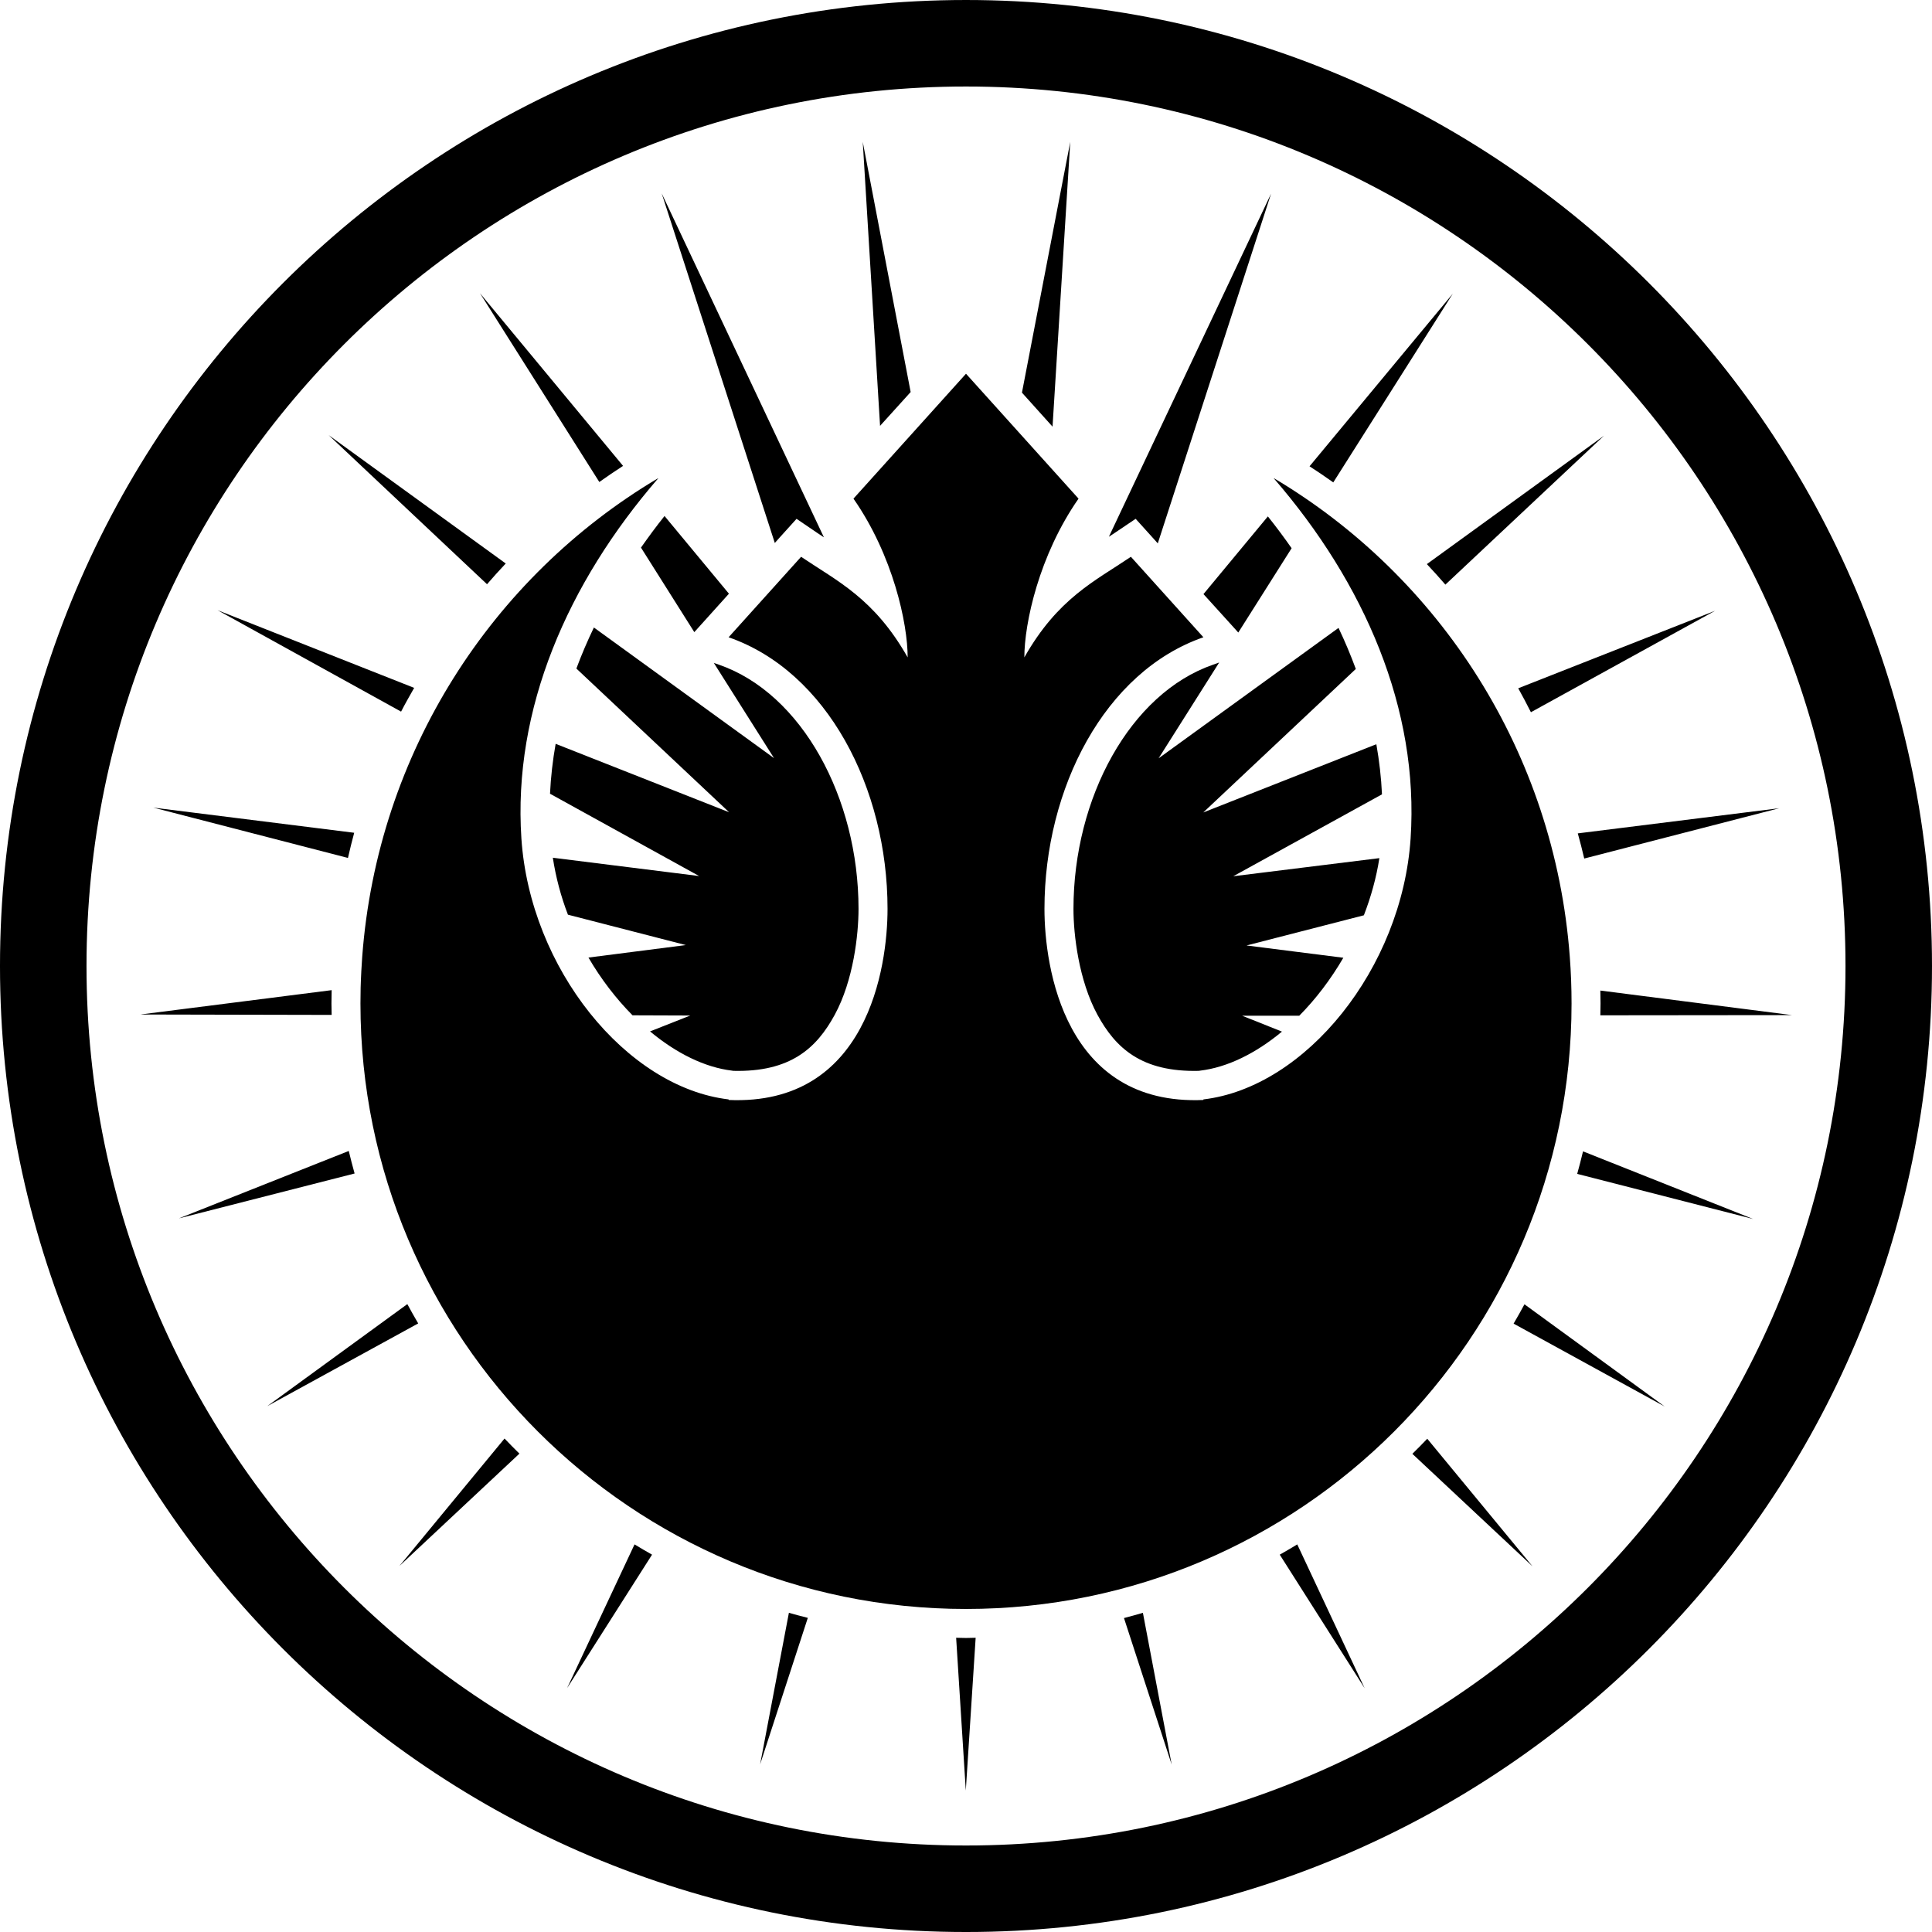
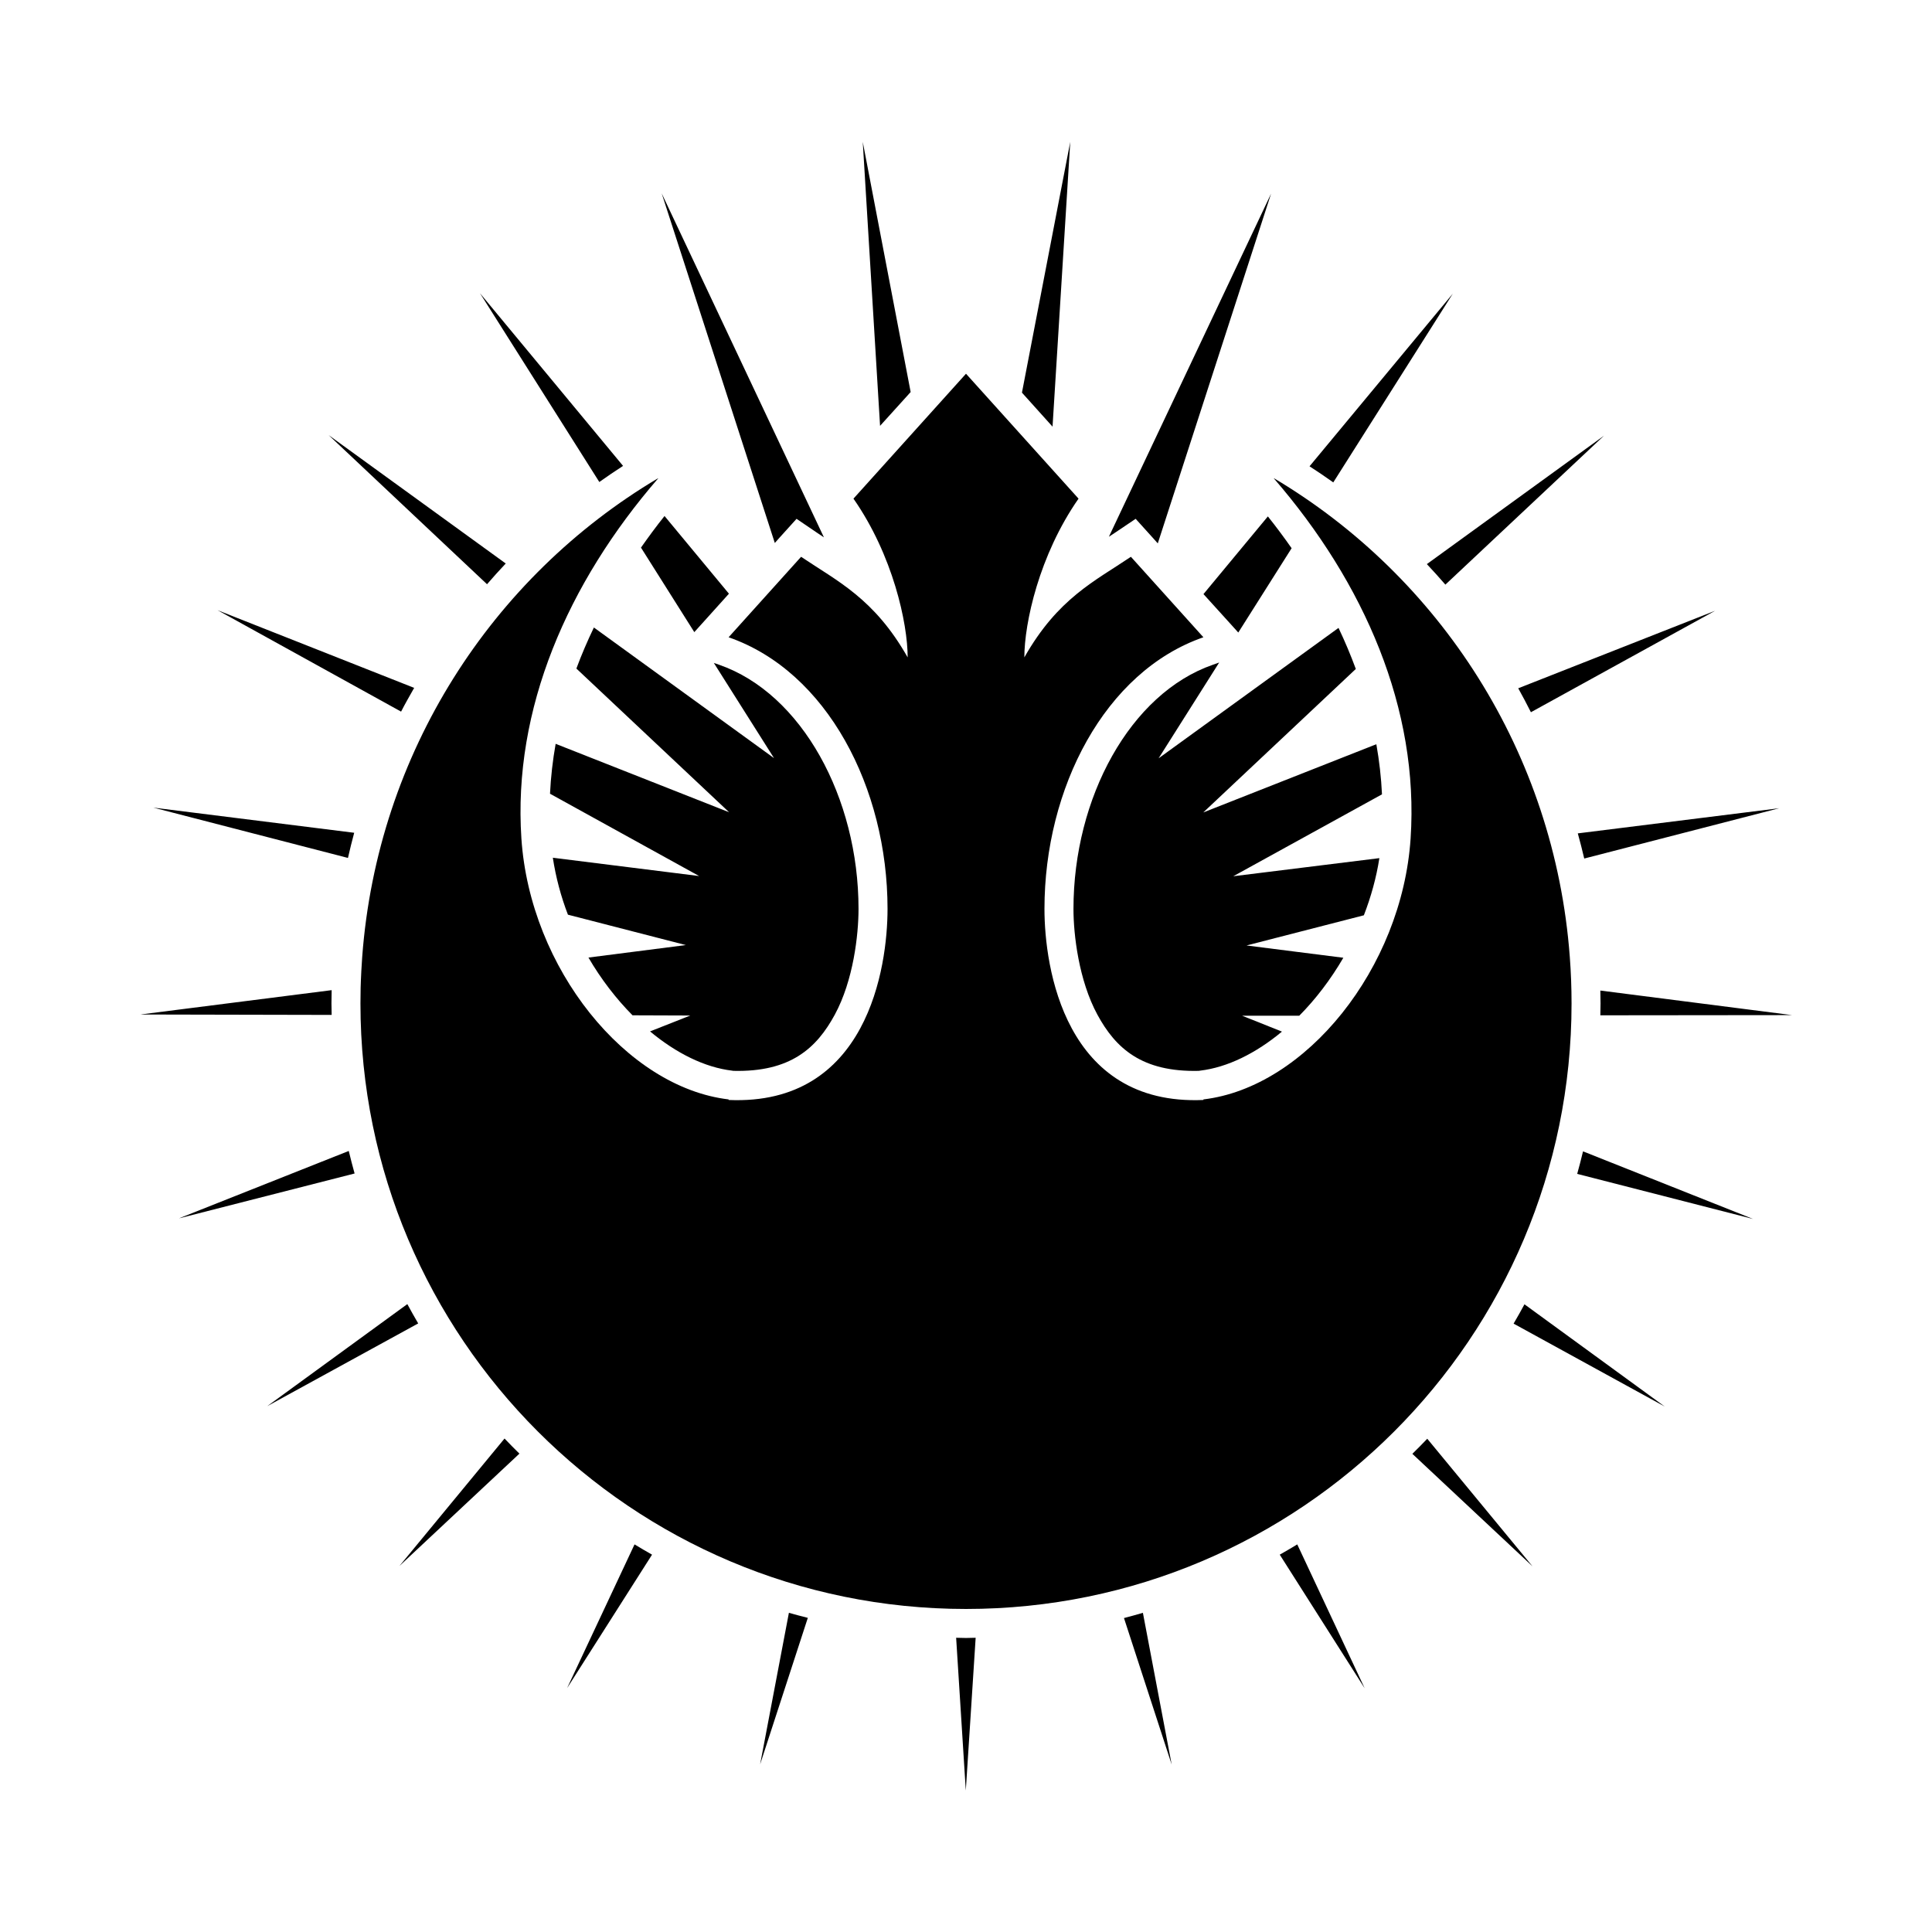
<svg xmlns="http://www.w3.org/2000/svg" version="1.0" width="600" height="600" id="s1" xml:space="preserve">
  <g transform="matrix(1.25,0,0,-1.25,-95.175,391.324)" id="g1">
    <g transform="matrix(1.6,0,0,-1.6,550.426,-208.876)" id="g2">
      <path d="M-146.429,-268.178L-163.903,-248.781C-157.777,-239.998-155.488,-229.436-155.488,-224.131C-160.691,-233.307-166.407,-235.956-172.035,-239.751L-183.291,-227.255C-167.984,-221.944-158.612,-203.826-158.612,-185.082C-158.612,-176.023-161.736,-154.468-183.291,-155.405L-183.291,-155.493C-199.19,-157.374-214.122,-175.85-215.467,-196.016C-216.808,-216.122-208.282,-235.69-194.224,-251.934L-194.273,-251.934C-219.979,-236.641-237.817,-209.374-240.185,-177.634C-240.243,-176.856-240.292,-176.074-240.332,-175.291C-240.332,-175.274-240.331,-175.258-240.332,-175.242C-240.371,-174.449-240.409,-173.648-240.429,-172.85C-240.45,-172.038-240.458,-171.217-240.458,-170.4C-240.458,-118.495-198.333,-76.37-146.429,-76.37C-94.524,-76.37-52.399,-118.495-52.399,-170.4C-52.399,-172.833-52.49,-175.247-52.672,-177.634C-55.04,-209.374-72.878,-236.641-98.584,-251.934L-98.633,-251.934C-84.575,-235.69-76.049,-216.122-77.39,-196.016C-78.735,-175.85-93.667,-157.374-109.566,-155.493L-109.566,-155.405C-131.121,-154.468-134.245,-176.023-134.245,-185.082C-134.245,-203.826-124.874,-221.944-109.566,-227.255L-120.822,-239.751C-126.45,-235.956-132.166,-233.307-137.369,-224.131C-137.369,-229.436-135.08,-239.998-128.954,-248.781L-146.429,-268.178z" style="opacity:1;fill:#000;fill-opacity:1;stroke:none;stroke-width:8;stroke-miterlimit:4;stroke-dasharray:none;stroke-dashoffset:1.8;stroke-opacity:1" id="p1" />
      <path d="M-201.031,-352.969L-198.344,-308.875L-193.594,-314.125L-201.031,-352.969zM-168.812,-352.969L-176.312,-314.031L-171.562,-308.75L-168.812,-352.969zM-232.25,-344.969L-214.688,-290.688L-213.938,-291.531L-211.312,-294.438L-208.094,-292.25C-207.766,-292.029-207.404,-291.79-207.062,-291.562L-232.25,-344.969zM-137.625,-344.938L-162.812,-291.656C-162.515,-291.854-162.193,-292.057-161.906,-292.25L-158.656,-294.438L-156.031,-291.531L-155.219,-290.625L-137.625,-344.938zM-260.469,-329.469L-241.938,-300.156C-240.731,-301.016-239.495,-301.851-238.25,-302.656L-260.469,-329.469zM-109.406,-329.406L-131.656,-302.594C-130.406,-301.783-129.179,-300.959-127.969,-300.094L-109.406,-329.406zM-283.969,-307.438L-259.375,-284.281C-258.433,-285.37-257.456,-286.454-256.469,-287.5L-283.969,-307.438zM-85.938,-307.344L-113.438,-287.406C-112.458,-286.366-111.497,-285.302-110.562,-284.219L-85.938,-307.344zM-231.812,-294.875C-233.1,-293.27-234.302,-291.626-235.469,-289.969L-227.188,-276.844L-225.188,-279.062L-221.812,-282.812L-231.812,-294.875zM-138.125,-294.812L-148.125,-282.75L-144.781,-279.062L-142.719,-276.781L-134.438,-289.875C-135.607,-291.541-136.833,-293.2-138.125,-294.812zM-301.219,-280.25L-272.719,-264.5C-272.079,-265.753-271.378,-266.967-270.688,-268.188L-301.219,-280.25zM-68.688,-280.156L-99.25,-268.125C-98.559,-266.9-97.921,-265.664-97.281,-264.406L-68.688,-280.156zM-242.781,-277.562C-243.79,-275.458-244.702,-273.339-245.5,-271.188L-221.781,-248.875L-248.719,-259.5C-249.176,-256.924-249.47,-254.353-249.594,-251.75L-226.438,-238.969L-249.156,-241.812C-248.692,-238.775-247.903,-235.808-246.812,-232.969L-228.5,-228.25L-243.625,-226.312C-241.674,-222.956-239.327,-219.917-236.781,-217.344L-227.812,-217.312L-234.062,-214.844C-230.016,-211.475-225.583,-209.255-221.312,-208.75L-221.125,-208.719C-212.277,-208.505-208.205,-212.223-205.375,-217.438C-202.482,-222.769-201.687,-229.863-201.688,-233.875C-201.688,-251.118-210.494,-267.323-223.344,-271.781L-224.156,-272.062L-214.812,-257.281L-242.781,-277.562zM-127.156,-277.5L-155.094,-257.25L-145.688,-272.125L-146.656,-271.781C-159.506,-267.323-168.312,-251.118-168.312,-233.875C-168.313,-229.863-167.487,-222.769-164.594,-217.438C-161.764,-212.223-157.694,-208.504-148.844,-208.719L-148.656,-208.75C-144.395,-209.254-139.976,-211.457-135.938,-214.812L-142.125,-217.281L-133.25,-217.281C-130.695,-219.856-128.365,-222.918-126.406,-226.281L-141.438,-228.188L-123.219,-232.875C-122.118,-235.723-121.283,-238.701-120.812,-241.75L-143.5,-238.938L-120.406,-251.656C-120.527,-254.271-120.824,-256.851-121.281,-259.438L-148.156,-248.844L-124.469,-271.125C-125.264,-273.273-126.152,-275.399-127.156,-277.5zM-311.188,-249.594L-280.969,-241.781C-280.665,-243.095-280.355,-244.394-280,-245.688L-311.188,-249.594zM-58.719,-249.5L-90,-245.594C-89.647,-244.299-89.302,-243.003-89,-241.688L-58.719,-249.5zM-283.5,-221.25L-313.219,-217.469L-283.5,-217.406C-283.511,-218.001-283.531,-218.59-283.531,-219.188C-283.531,-219.871-283.514,-220.56-283.5,-221.25zM-86.5,-221.188C-86.487,-220.524-86.469,-219.855-86.469,-219.188C-86.469,-218.569-86.489,-217.96-86.5,-217.344L-56.719,-217.375L-86.5,-221.188zM-280.844,-196.281L-307.219,-185.812L-279.938,-192.781C-280.26,-193.939-280.563,-195.106-280.844,-196.281zM-89.188,-196.219C-89.469,-195.044-89.77,-193.877-90.094,-192.719L-62.781,-185.719L-89.188,-196.219zM-271.75,-172.5L-293.5,-156.656L-270.062,-169.5C-270.64,-170.485-271.206,-171.494-271.75,-172.5zM-98.281,-172.469C-98.824,-171.465-99.392,-170.451-99.969,-169.469L-76.5,-156.594L-98.281,-172.469zM-256.656,-151.625L-272.969,-131.844L-254.344,-149.281C-255.125,-150.055-255.901,-150.825-256.656,-151.625zM-113.375,-151.594C-114.129,-150.796-114.908,-150.023-115.688,-149.25L-97.031,-131.781L-113.375,-151.594zM-236.469,-135.188L-246.938,-112.875L-233.75,-133.594C-234.668,-134.118-235.569,-134.635-236.469,-135.188zM-133.562,-135.188C-134.457,-134.638-135.368,-134.115-136.281,-133.594L-123.094,-112.844L-133.562,-135.188zM-212.5,-124.562L-216.969,-101.031L-209.562,-123.781C-210.54,-124.033-211.535,-124.282-212.5,-124.562zM-157.531,-124.562C-158.508,-124.278-159.48,-124.004-160.469,-123.75L-153.062,-101L-157.531,-124.562zM-186.531,-120.688L-185.031,-96.969L-183.5,-120.688C-184.001,-120.68-184.497,-120.656-185,-120.656C-185.507,-120.656-186.026,-120.68-186.531,-120.688z" transform="translate(38.571,48.791)" style="opacity:1;fill:#000;fill-opacity:1;stroke:none;stroke-width:2;stroke-miterlimit:4;stroke-dasharray:none;stroke-dashoffset:1.8;stroke-opacity:1" id="p2" />
-       <path d="M-146.429,-326.209C-229.229,-326.209-296.429,-259.009-296.429,-176.209C-296.429,-93.409-229.229,-26.209-146.429,-26.209C-63.629,-26.209 3.571,-93.409 3.571,-176.209C3.571,-259.009-63.629,-326.209-146.429,-326.209zM-146.429,-312.776C-71.044,-312.776-9.861,-251.594-9.861,-176.209C-9.861,-100.824-71.044,-39.642-146.429,-39.642C-221.814,-39.642-282.996,-100.824-282.996,-176.209C-282.996,-251.594-221.814,-312.776-146.429,-312.776z" style="opacity:1;fill:#000;fill-opacity:1;stroke:none;stroke-width:2;stroke-miterlimit:4;stroke-dasharray:none;stroke-dashoffset:1.8;stroke-opacity:1" id="p3" />
    </g>
  </g>
</svg>